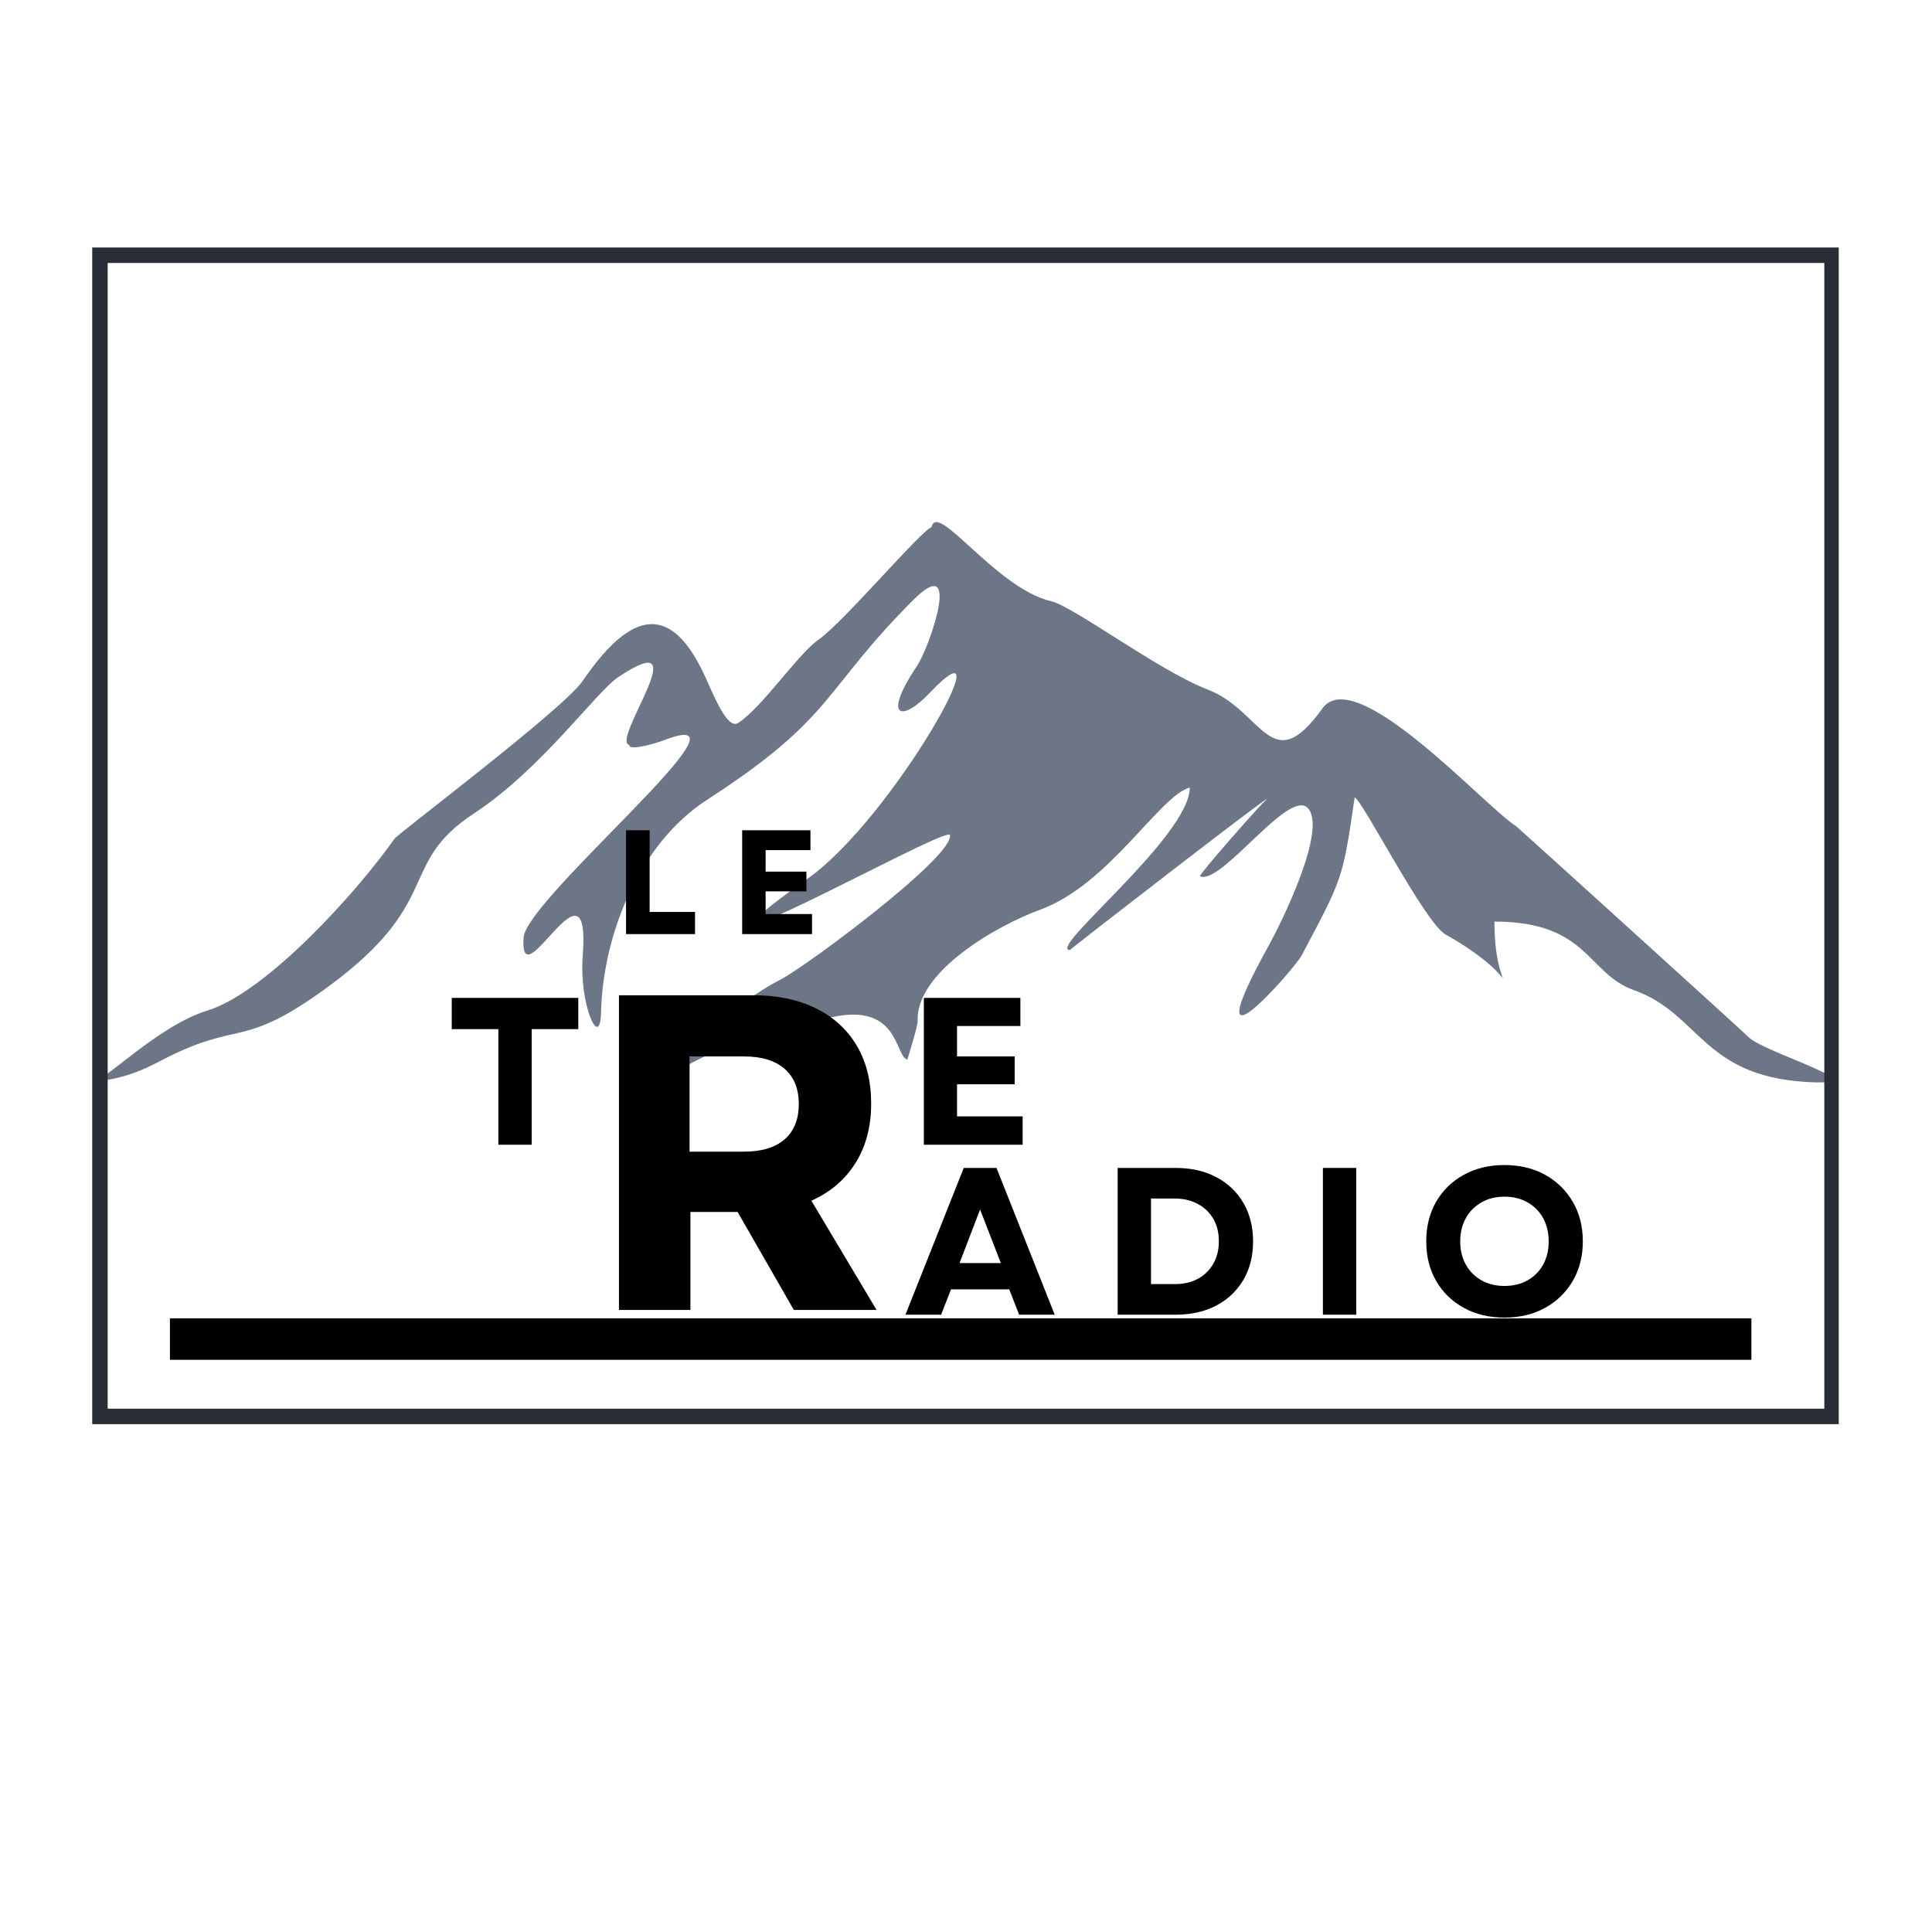
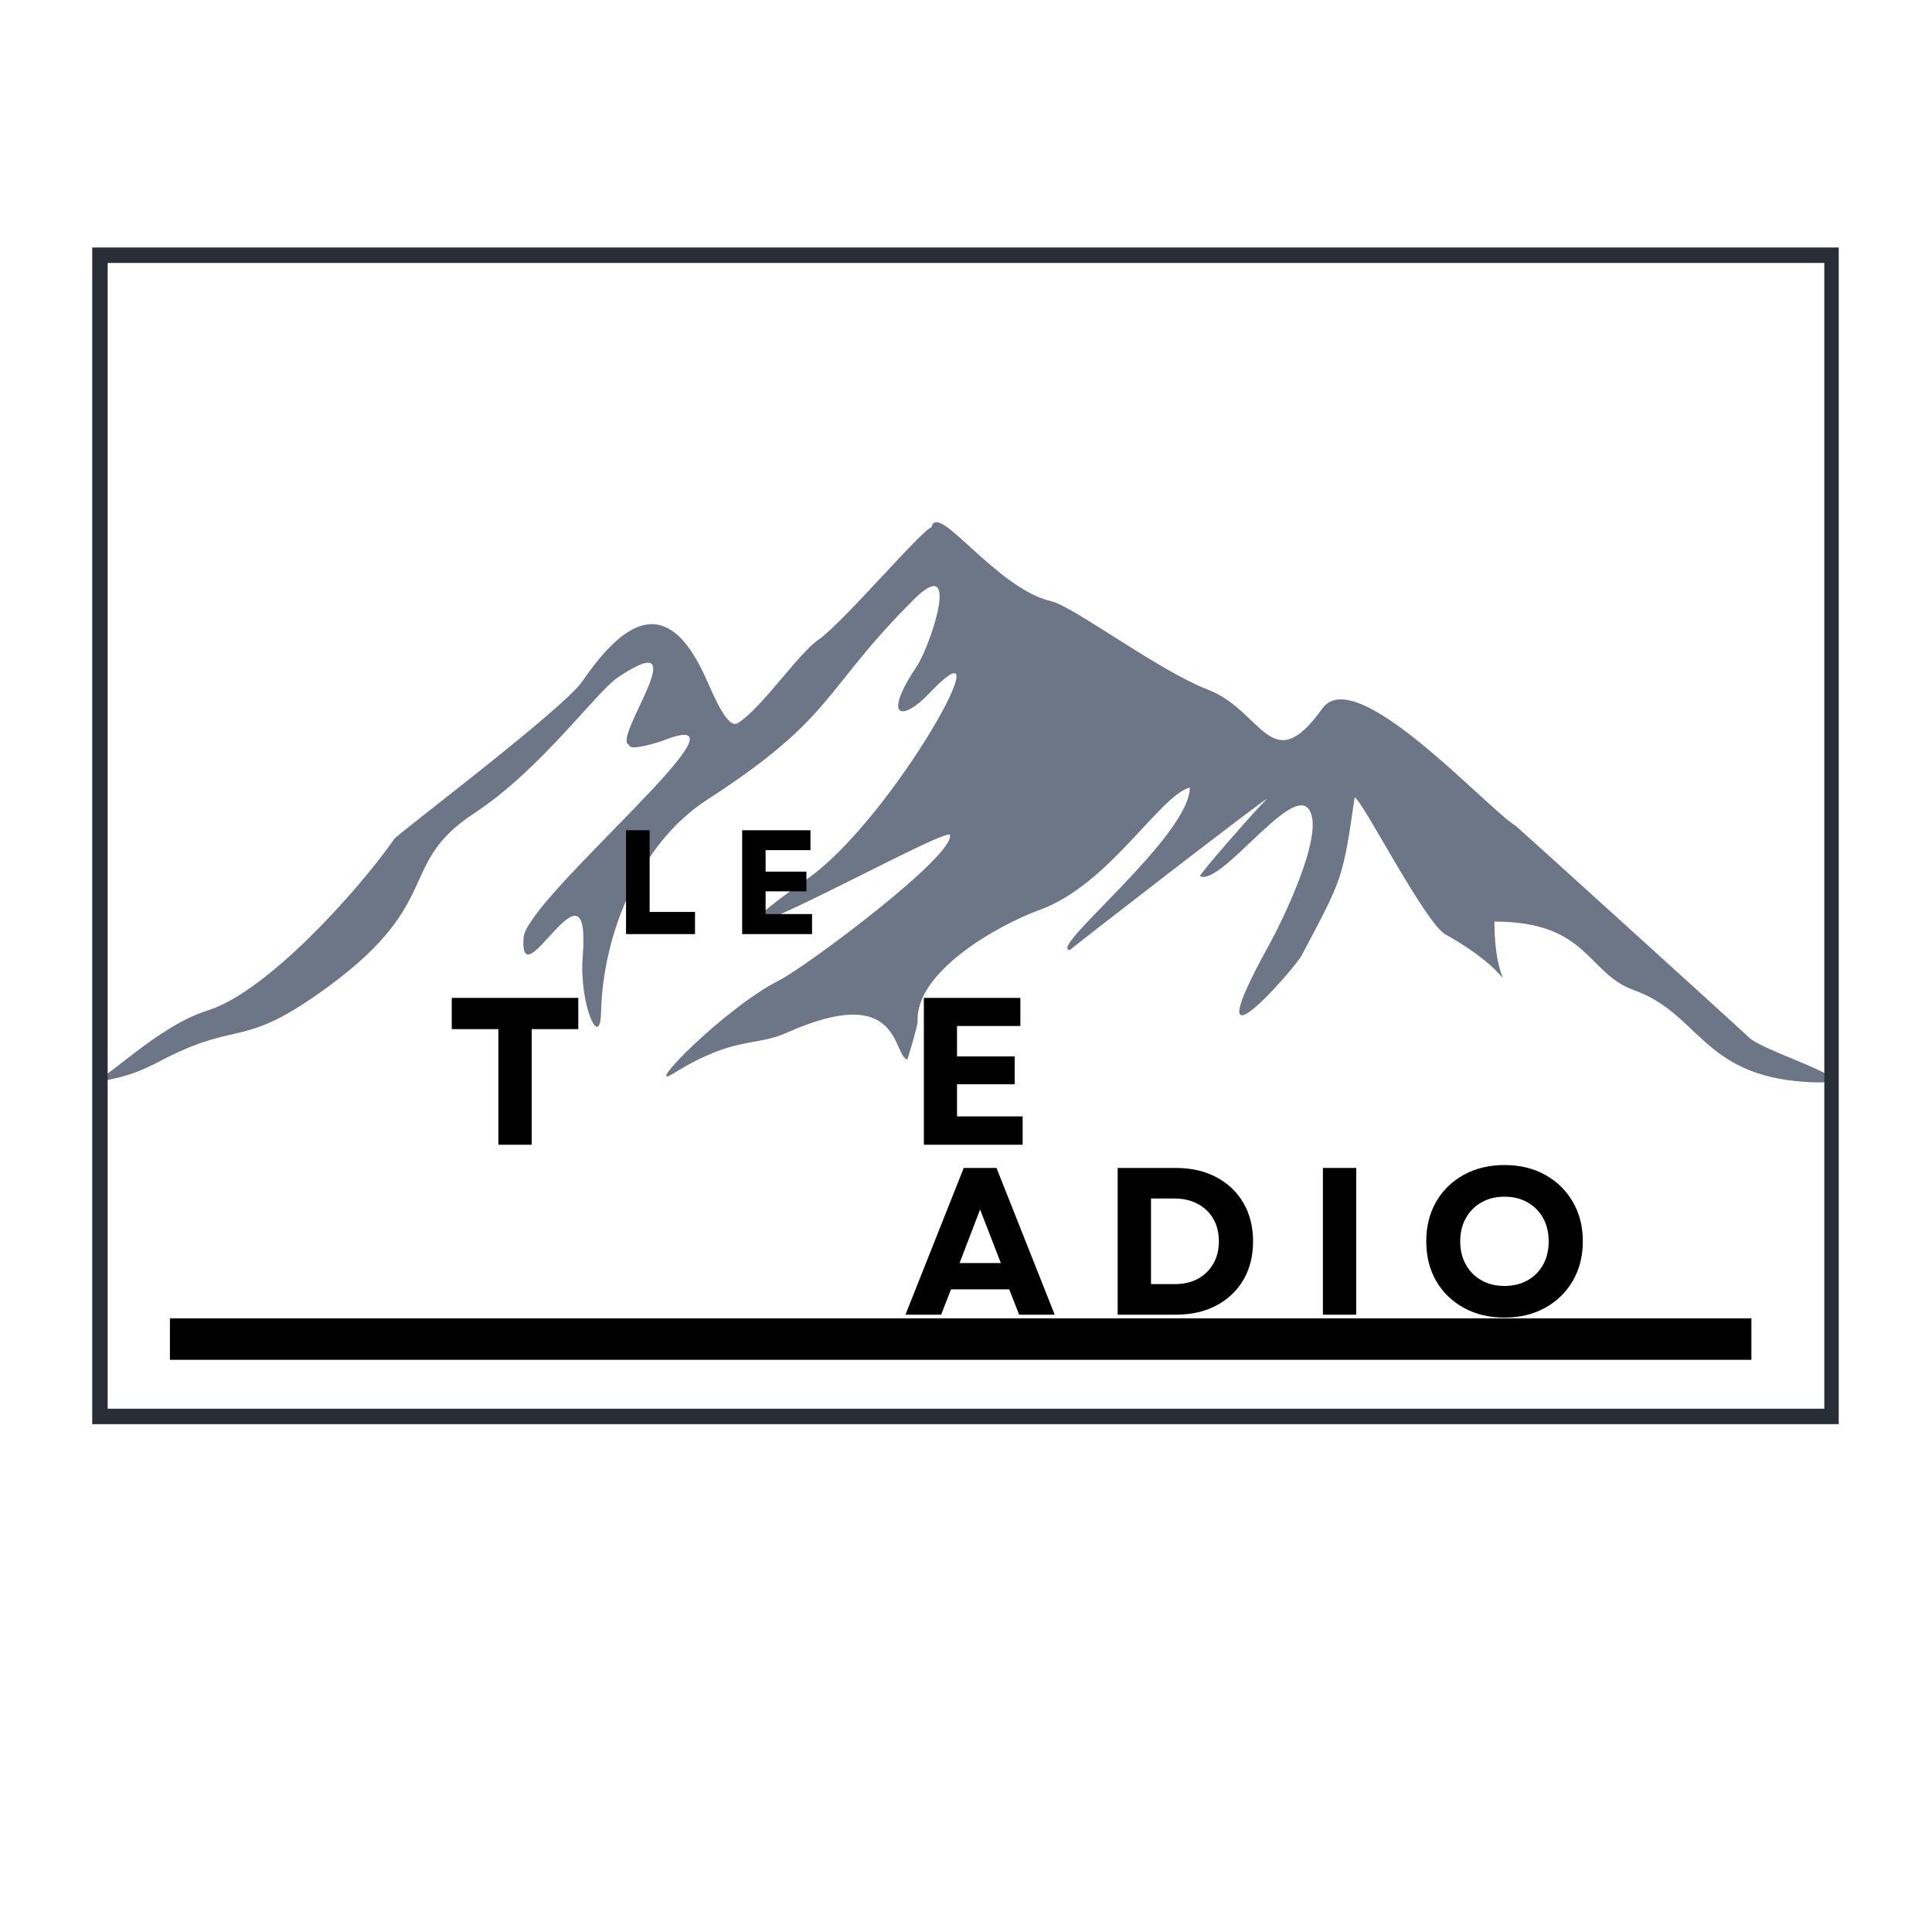
<svg xmlns="http://www.w3.org/2000/svg" width="500" viewBox="0 0 375 375" height="500" preserveAspectRatio="xMidYMid meet">
  <defs>
    <g />
    <clipPath id="5d0403c25c">
      <path d="M 17.898 101 L 356 101 L 356 211 L 17.898 211 Z M 17.898 101 " clip-rule="nonzero" />
    </clipPath>
    <clipPath id="84dbfa0f49">
-       <path d="M 17.898 48.043 L 356.898 48.043 L 356.898 276.43 L 17.898 276.43 Z M 17.898 48.043 " clip-rule="nonzero" />
+       <path d="M 17.898 48.043 L 356.898 48.043 L 356.898 276.43 L 17.898 276.43 M 17.898 48.043 " clip-rule="nonzero" />
    </clipPath>
    <clipPath id="4148a8b65f">
      <path d="M 32.98 255.895 L 339.945 255.895 L 339.945 263.941 L 32.98 263.941 Z M 32.98 255.895 " clip-rule="nonzero" />
    </clipPath>
  </defs>
  <g clip-path="url(#5d0403c25c)">
    <path fill="#6c7687" d="M 17.898 209.984 C 20.25 210.059 30.504 199.164 40.254 196.152 C 51.773 192.598 69.426 172.992 76.555 162.816 C 77.293 161.762 109.32 137.66 113.047 132.23 C 121.23 120.297 129.492 115.277 136.797 131.18 C 138.559 135.016 141.172 141.656 143.25 140.336 C 147.871 137.402 154.93 126.887 158.836 124.188 C 163.684 120.836 178.953 102.766 180.812 102.336 C 181.898 97.102 193.266 114.172 204.035 116.699 C 208.426 117.727 224.875 130.172 234.418 133.84 C 245.129 137.957 246.703 151.414 256.664 137.523 C 263.113 128.523 288.207 156.562 294.266 160.352 C 294.523 160.512 338.844 200.688 339.34 201.246 C 342.016 204.25 366.207 211.07 350.242 209.984 C 330.383 208.637 329.805 196.684 317.129 192.18 C 308.02 188.938 308.301 178.879 290.066 178.879 C 290.066 195.207 297.457 190.848 280.574 181.379 C 276.531 179.113 264.172 154.797 262.934 154.801 C 260.613 170.77 260.598 170.438 252.652 185.445 C 251.281 188.031 230.73 211.543 246.414 183.246 C 248.52 179.449 257.812 160.812 253.801 156.805 C 250.074 153.078 236.941 171.98 232.91 170.07 C 232.84 169.57 244.379 156.465 245.883 155.09 C 245.828 154.719 207.711 184.207 207.684 184.395 C 203.031 184.398 230.938 162.367 230.938 152.863 C 225.121 154.379 215.309 171.695 201.871 176.582 C 193.629 179.574 177.707 188.609 178.117 198.191 C 178.16 199.172 176.117 205.652 176.113 205.68 C 173.176 204.824 175.051 190.441 152.633 200.488 C 146.641 203.176 142.551 201.023 130.746 208.34 C 124.395 212.281 140.617 195.637 151.312 190.242 C 156.395 187.68 185.695 165.863 184.355 161.992 C 181.891 161.137 123.426 194.188 156.867 170.465 C 173.359 158.762 196.094 117.977 180.348 134.594 C 175.109 140.117 171.105 139.543 178.016 129.211 C 180.484 125.52 186.867 106.852 177.227 116.496 C 159.582 134.145 162.148 139.137 137.258 155.227 C 124.16 163.691 117.008 181.273 116.66 196.582 C 116.488 203.965 112.371 195.004 113.109 185.543 C 114.781 164.258 100.844 194.793 101.613 182.031 C 102.07 174.391 149.062 135.828 128.844 143.691 C 127.727 144.129 122.043 145.887 122.145 144.582 C 118.434 143.816 135.926 120.762 119.938 131.473 C 115.734 134.289 105.016 149.344 92.051 157.852 C 76.492 168.059 86.941 175.328 61.539 193.066 C 47.07 203.176 46.285 198.359 32.562 205.191 C 29.492 206.719 25.293 209.367 17.895 209.984 Z M 17.898 209.984 " fill-opacity="1" fill-rule="evenodd" />
  </g>
  <g clip-path="url(#84dbfa0f49)">
    <path stroke-linecap="butt" transform="matrix(0.75, 0, 0, 0.75, 17.898, 48.044)" fill="none" stroke-linejoin="miter" d="M 0.001 -0.002 L 452.267 -0.002 L 452.267 304.514 L 0.001 304.514 Z M 0.001 -0.002 " stroke="#282d36" stroke-width="8" stroke-opacity="1" stroke-miterlimit="4" />
  </g>
  <g clip-path="url(#4148a8b65f)">
    <path fill="#000000" d="M 32.98 255.895 L 339.949 255.895 L 339.949 263.941 L 32.98 263.941 Z M 32.98 255.895 " fill-opacity="1" fill-rule="nonzero" />
  </g>
  <g fill="#000000" fill-opacity="1">
    <g transform="translate(86.466, 222.192)">
      <g>
        <path d="M 10.266 0 L 10.266 -22.438 L 1.219 -22.438 L 1.219 -28.5 L 25.781 -28.5 L 25.781 -22.438 L 16.734 -22.438 L 16.734 0 Z M 10.266 0 " />
      </g>
    </g>
  </g>
  <g fill="#000000" fill-opacity="1">
    <g transform="translate(121.899, 222.192)">
      <g />
    </g>
  </g>
  <g fill="#000000" fill-opacity="1">
    <g transform="translate(139.897, 222.192)">
      <g />
    </g>
  </g>
  <g fill="#000000" fill-opacity="1">
    <g transform="translate(157.896, 222.192)">
      <g />
    </g>
  </g>
  <g fill="#000000" fill-opacity="1">
    <g transform="translate(175.899, 222.192)">
      <g>
        <path d="M 3.422 0 L 3.422 -28.5 L 22.156 -28.5 L 22.156 -23.047 L 9.859 -23.047 L 9.859 -17.141 L 21.047 -17.141 L 21.047 -11.734 L 9.859 -11.734 L 9.859 -5.5 L 22.594 -5.5 L 22.594 0 Z M 3.422 0 " />
      </g>
    </g>
  </g>
  <g fill="#000000" fill-opacity="1">
    <g transform="translate(175.39, 255.18)">
      <g>
        <path d="M 0.359 0 L 11.672 -28.484 L 18.031 -28.484 L 29.328 0 L 22.422 0 L 20.5 -4.922 L 9.203 -4.922 L 7.281 0 Z M 10.859 -10.016 L 18.875 -10.016 L 14.844 -20.422 Z M 10.859 -10.016 " />
      </g>
    </g>
  </g>
  <g fill="#000000" fill-opacity="1">
    <g transform="translate(213.517, 255.18)">
      <g>
        <path d="M 3.422 0 L 3.422 -28.484 L 14.688 -28.484 C 17.695 -28.484 20.328 -27.883 22.578 -26.688 C 24.828 -25.5 26.578 -23.832 27.828 -21.688 C 29.078 -19.539 29.703 -17.055 29.703 -14.234 C 29.703 -11.391 29.078 -8.898 27.828 -6.766 C 26.578 -4.641 24.828 -2.977 22.578 -1.781 C 20.328 -0.594 17.695 0 14.688 0 Z M 9.891 -5.938 L 14.562 -5.938 C 16.25 -5.938 17.727 -6.281 19 -6.969 C 20.27 -7.664 21.266 -8.641 21.984 -9.891 C 22.703 -11.141 23.062 -12.586 23.062 -14.234 C 23.062 -15.922 22.703 -17.379 21.984 -18.609 C 21.266 -19.848 20.258 -20.812 18.969 -21.5 C 17.688 -22.195 16.191 -22.547 14.484 -22.547 L 9.891 -22.547 Z M 9.891 -5.938 " />
      </g>
    </g>
  </g>
  <g fill="#000000" fill-opacity="1">
    <g transform="translate(253.353, 255.18)">
      <g>
        <path d="M 3.422 0 L 3.422 -28.484 L 9.891 -28.484 L 9.891 0 Z M 3.422 0 " />
      </g>
    </g>
  </g>
  <g fill="#000000" fill-opacity="1">
    <g transform="translate(275.083, 255.18)">
      <g>
        <path d="M 16.922 0.562 C 13.961 0.562 11.336 -0.066 9.047 -1.328 C 6.754 -2.586 4.961 -4.328 3.672 -6.547 C 2.391 -8.773 1.75 -11.336 1.75 -14.234 C 1.75 -17.141 2.391 -19.703 3.672 -21.922 C 4.961 -24.148 6.754 -25.895 9.047 -27.156 C 11.336 -28.414 13.961 -29.047 16.922 -29.047 C 19.91 -29.047 22.539 -28.414 24.812 -27.156 C 27.094 -25.895 28.883 -24.148 30.188 -21.922 C 31.488 -19.703 32.141 -17.141 32.141 -14.234 C 32.141 -11.336 31.488 -8.773 30.188 -6.547 C 28.883 -4.328 27.094 -2.586 24.812 -1.328 C 22.539 -0.066 19.91 0.562 16.922 0.562 Z M 8.344 -14.234 C 8.344 -12.523 8.707 -11.02 9.438 -9.719 C 10.164 -8.414 11.176 -7.398 12.469 -6.672 C 13.758 -5.941 15.242 -5.578 16.922 -5.578 C 18.629 -5.578 20.129 -5.941 21.422 -6.672 C 22.711 -7.398 23.719 -8.414 24.438 -9.719 C 25.156 -11.02 25.516 -12.523 25.516 -14.234 C 25.516 -15.941 25.156 -17.445 24.438 -18.75 C 23.719 -20.051 22.711 -21.066 21.422 -21.797 C 20.129 -22.535 18.629 -22.906 16.922 -22.906 C 15.242 -22.906 13.758 -22.535 12.469 -21.797 C 11.176 -21.066 10.164 -20.051 9.438 -18.75 C 8.707 -17.445 8.344 -15.941 8.344 -14.234 Z M 8.344 -14.234 " />
      </g>
    </g>
  </g>
  <g fill="#000000" fill-opacity="1">
    <g transform="translate(119.092, 181.307)">
      <g>
        <path d="M 2.422 0 L 2.422 -20.156 L 7 -20.156 L 7 -4.297 L 15.812 -4.297 L 15.812 0 Z M 2.422 0 " />
      </g>
    </g>
  </g>
  <g fill="#000000" fill-opacity="1">
    <g transform="translate(141.634, 181.307)">
      <g>
        <path d="M 2.422 0 L 2.422 -20.156 L 15.672 -20.156 L 15.672 -16.297 L 6.969 -16.297 L 6.969 -12.125 L 14.891 -12.125 L 14.891 -8.297 L 6.969 -8.297 L 6.969 -3.891 L 15.984 -3.891 L 15.984 0 Z M 2.422 0 " />
      </g>
    </g>
  </g>
  <g fill="#000000" fill-opacity="1">
    <g transform="translate(112.811, 254.255)">
      <g>
-         <path d="M 7.328 0 L 7.328 -61.078 L 33.422 -61.078 C 38.066 -61.078 42.102 -60.234 45.531 -58.547 C 48.969 -56.859 51.617 -54.441 53.484 -51.297 C 55.348 -48.16 56.281 -44.41 56.281 -40.047 C 56.281 -35.566 55.258 -31.711 53.219 -28.484 C 51.188 -25.254 48.336 -22.828 44.672 -21.203 L 57.328 0 L 41.266 0 L 30.359 -19.016 L 21.203 -19.016 L 21.203 0 Z M 21.031 -30.719 L 31.578 -30.719 C 35.016 -30.719 37.648 -31.516 39.484 -33.109 C 41.316 -34.711 42.234 -36.992 42.234 -39.953 C 42.234 -42.922 41.316 -45.203 39.484 -46.797 C 37.648 -48.398 35.016 -49.203 31.578 -49.203 L 21.031 -49.203 Z M 21.031 -30.719 " />
-       </g>
+         </g>
    </g>
  </g>
</svg>